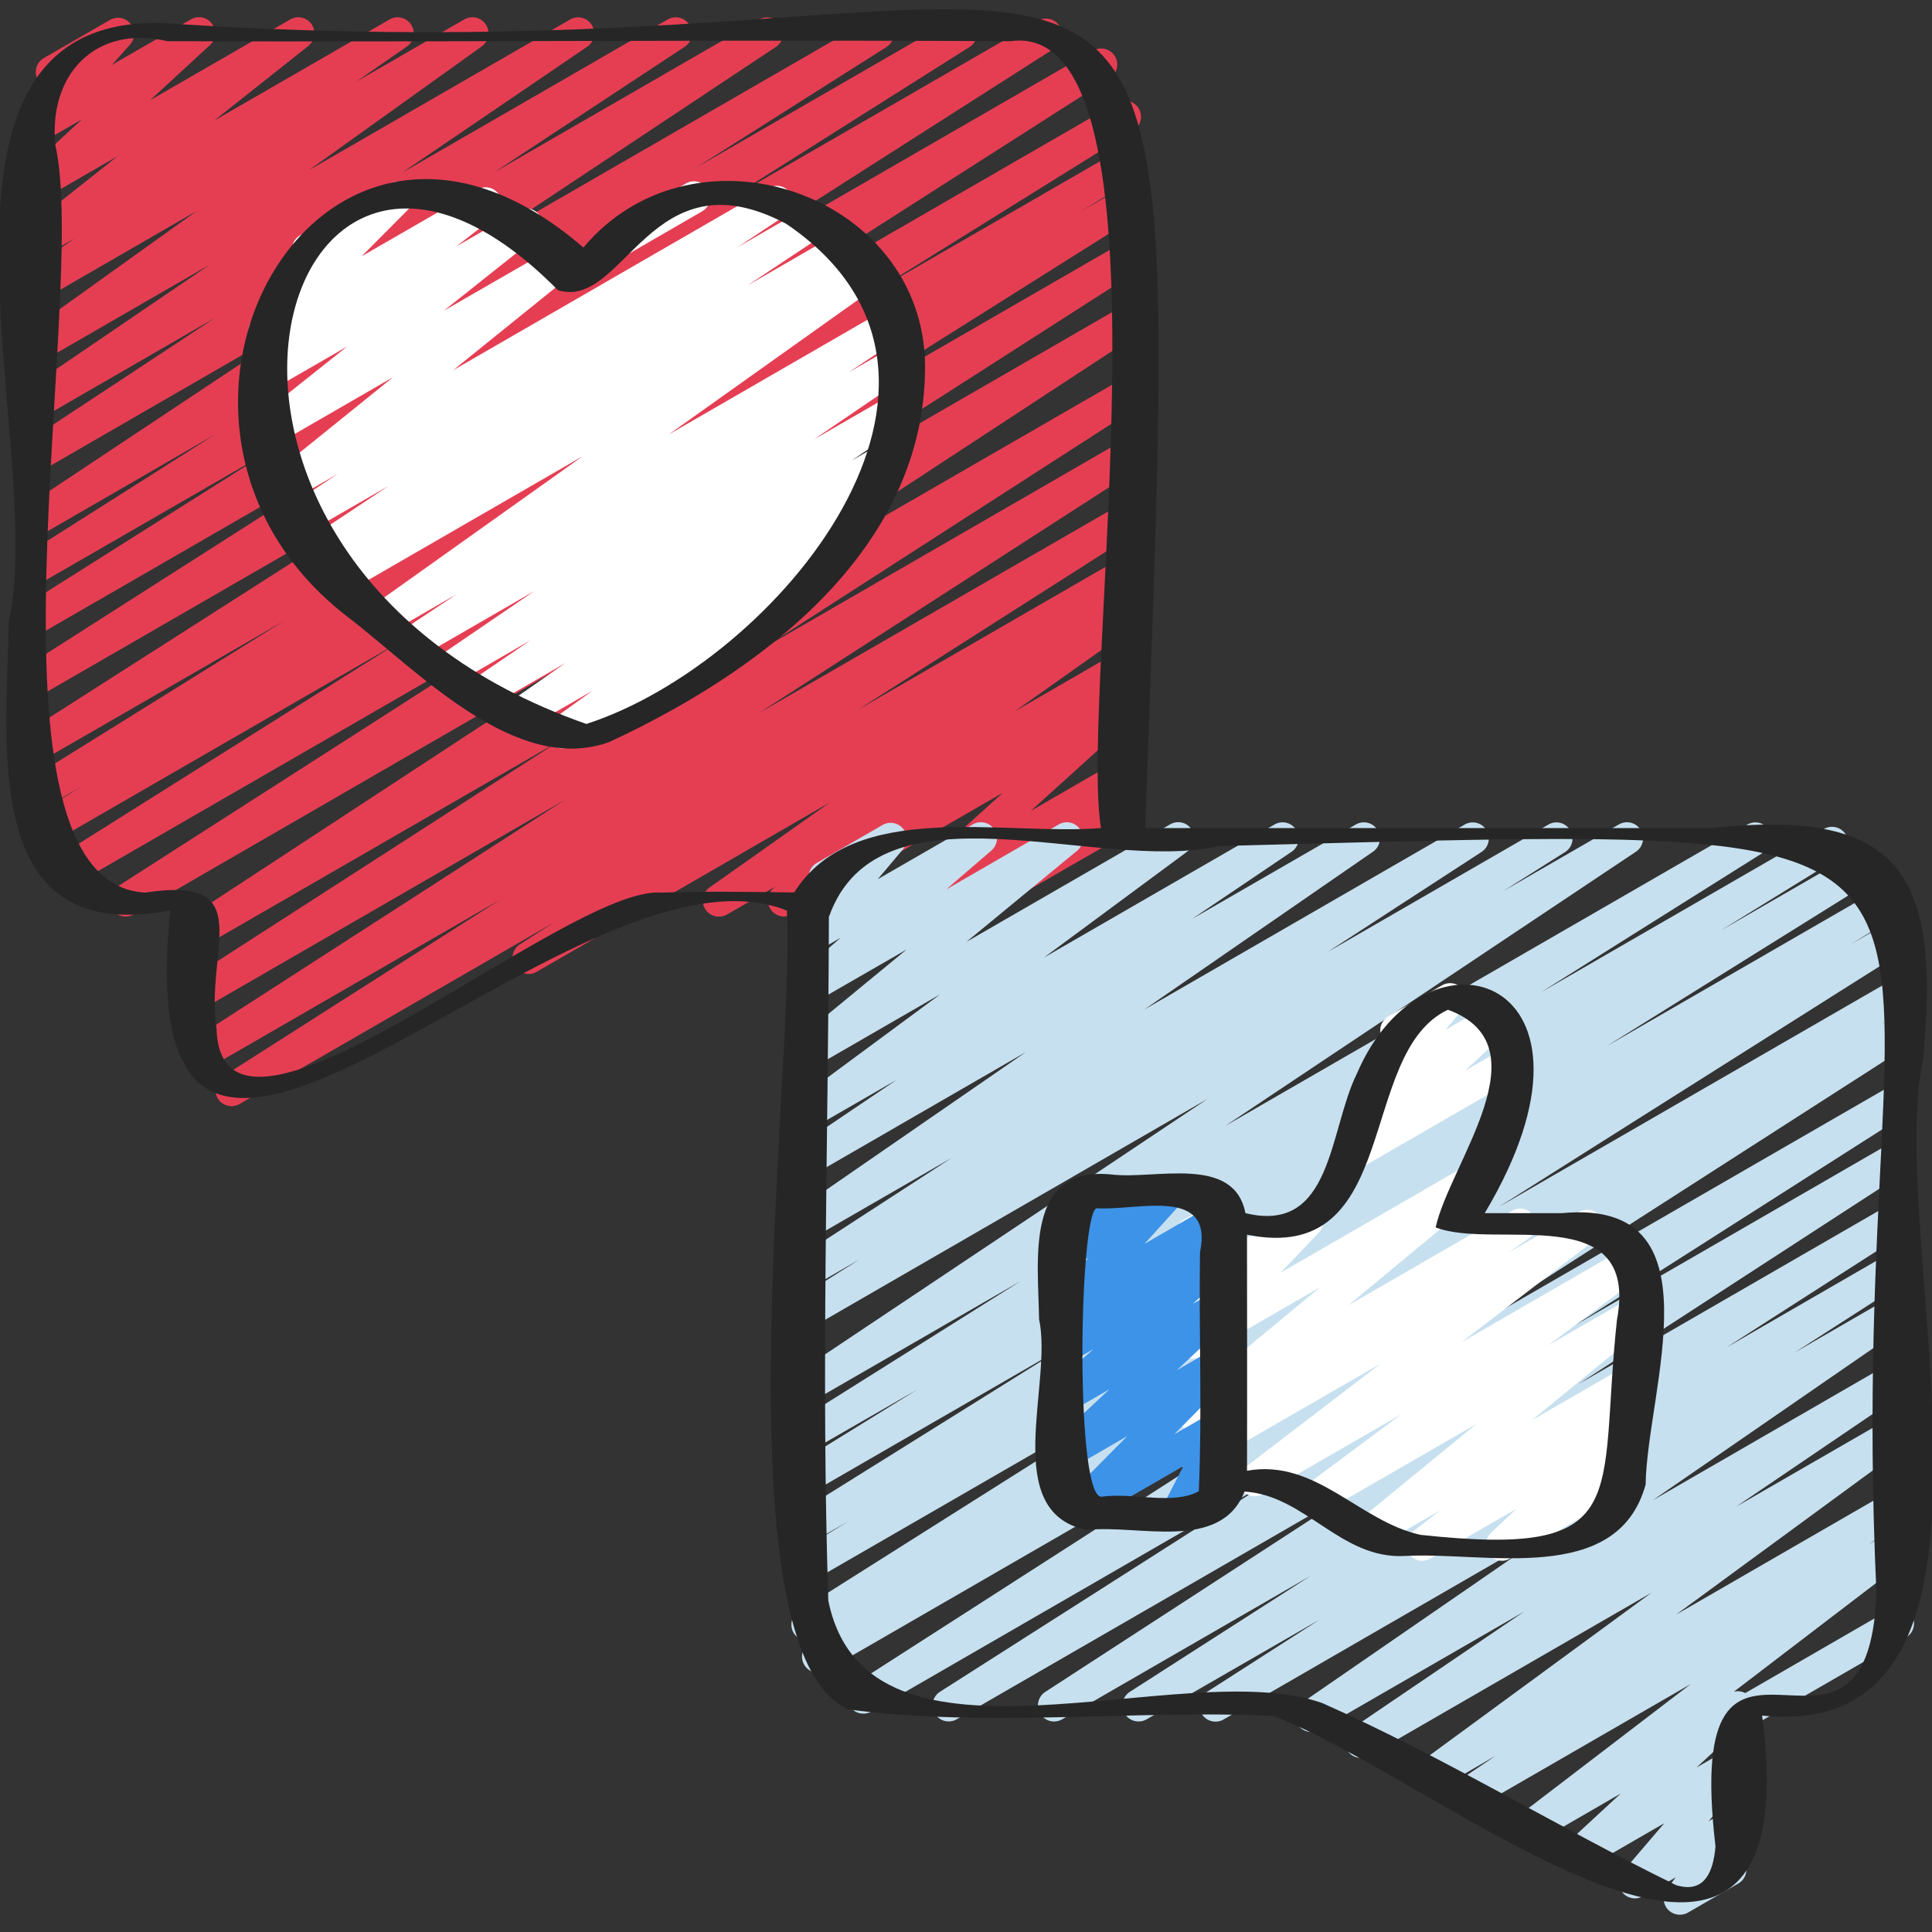
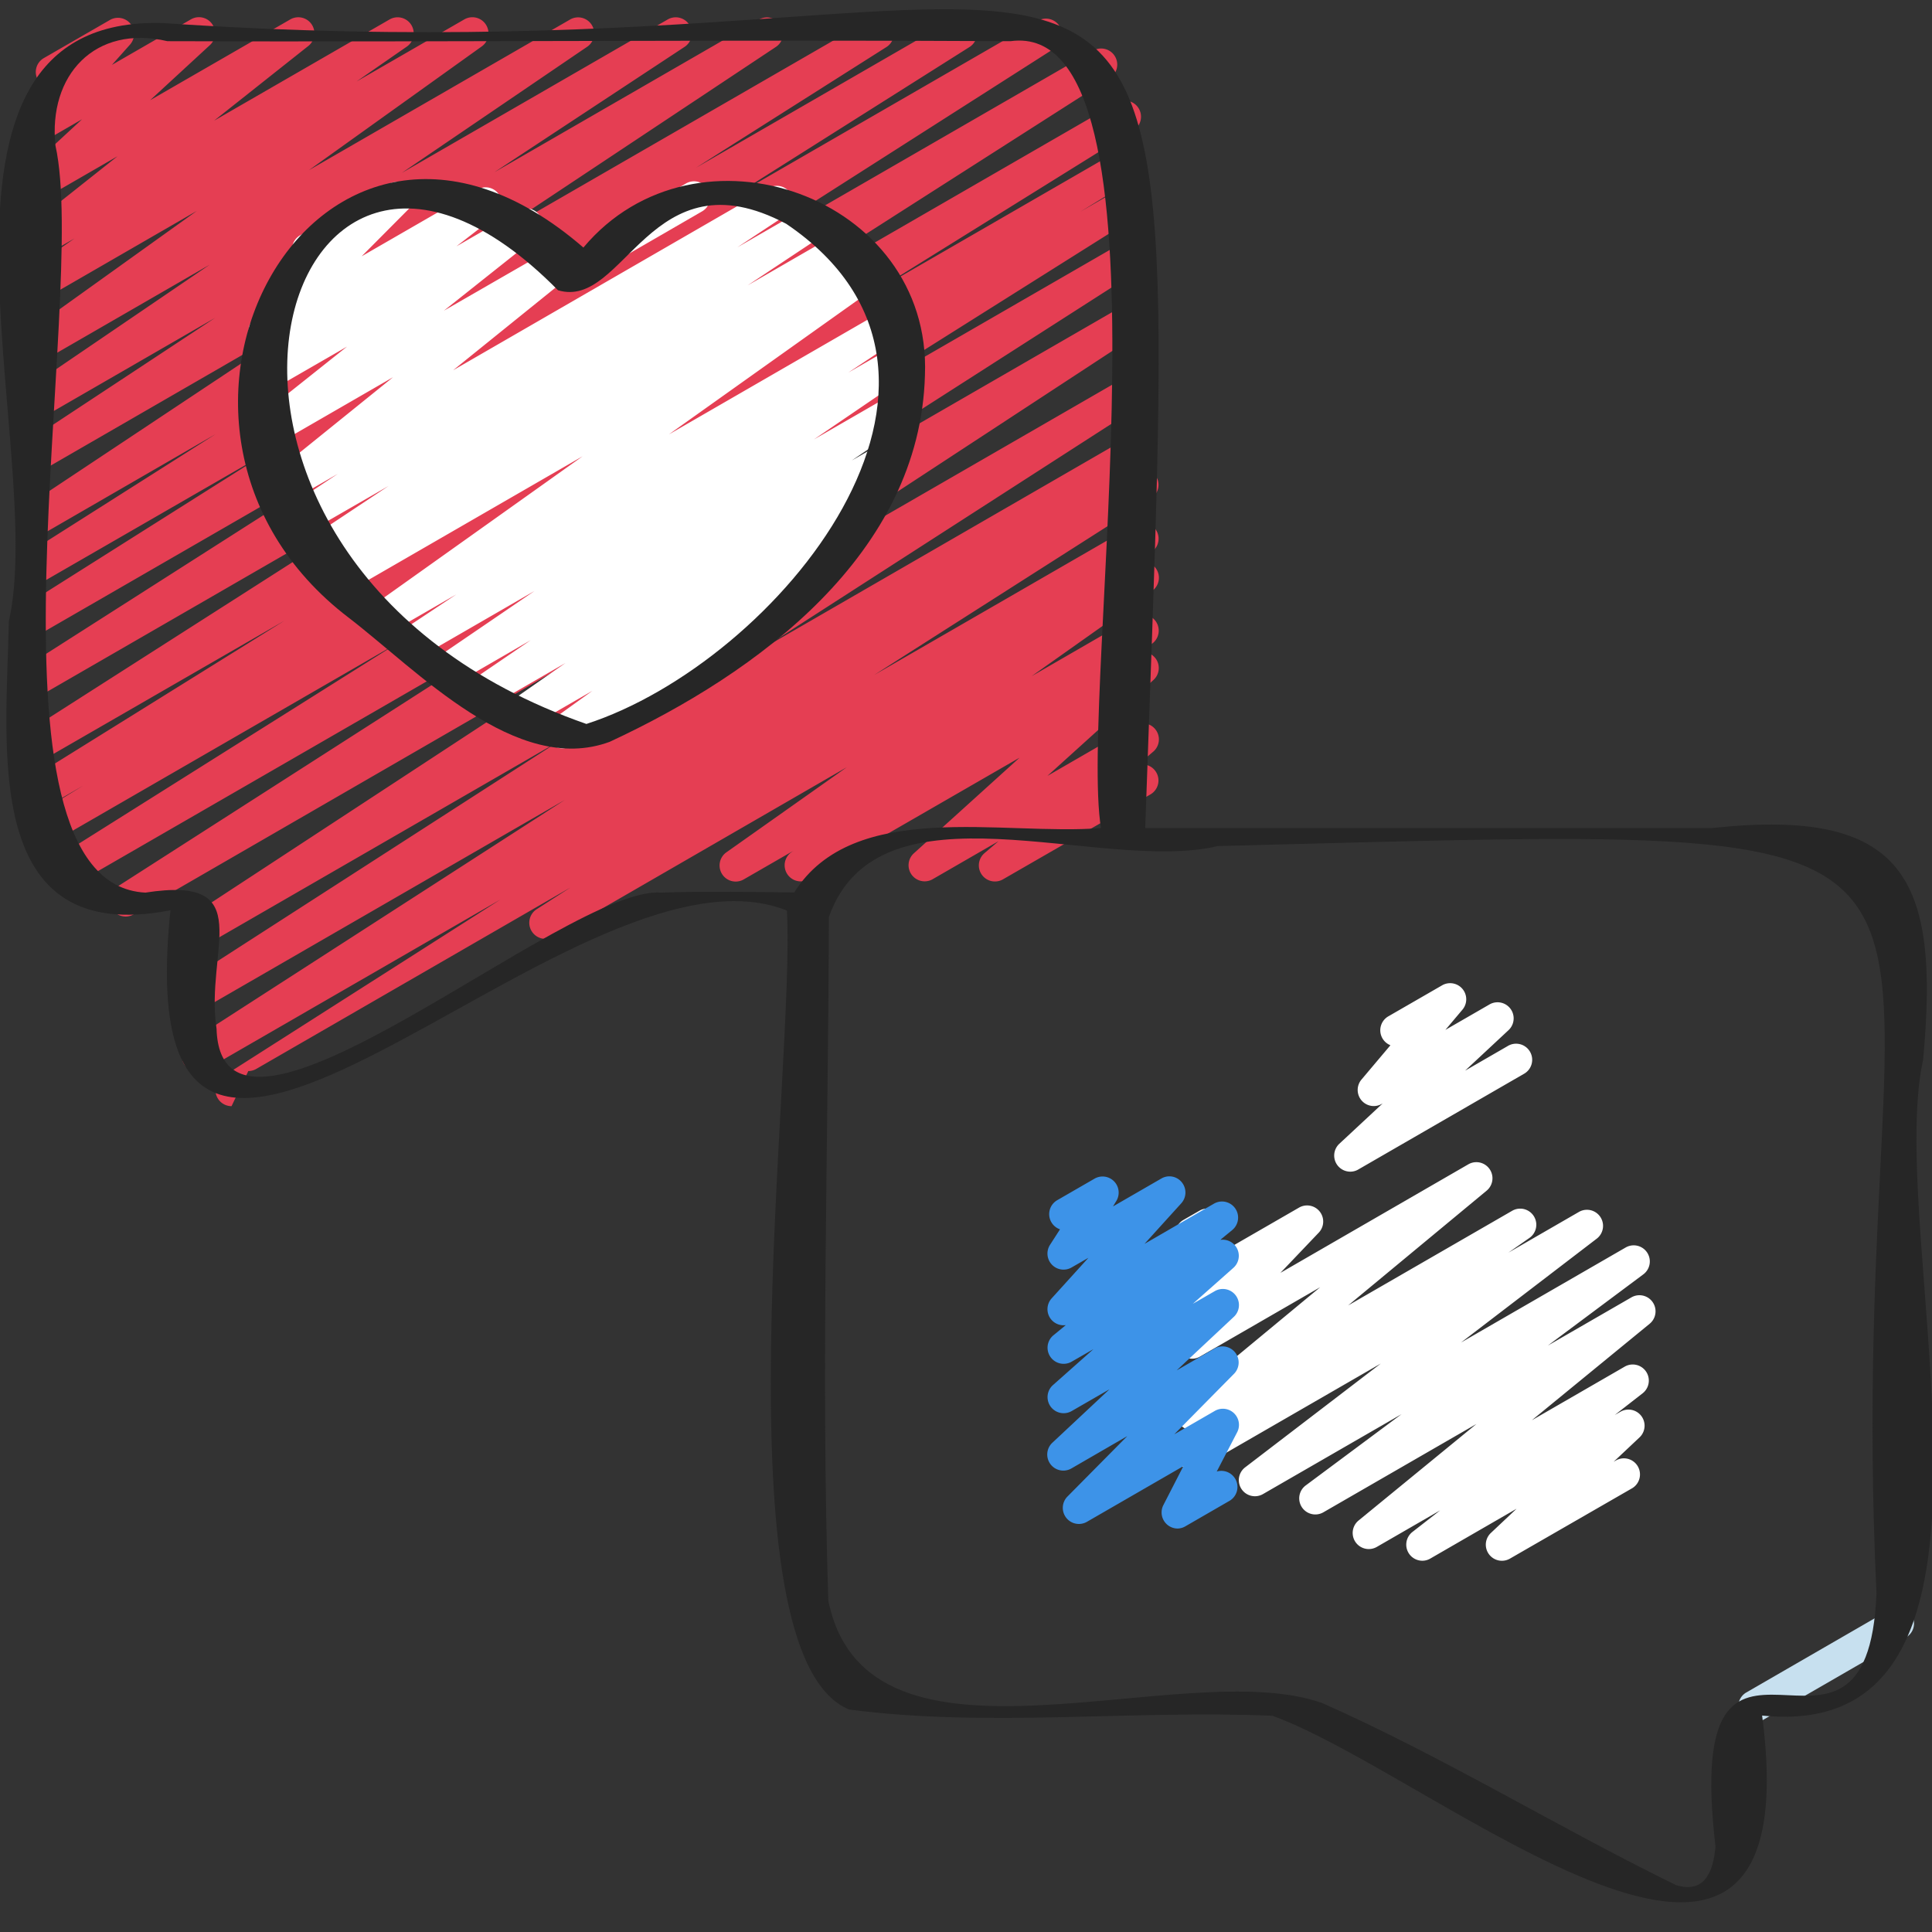
<svg xmlns="http://www.w3.org/2000/svg" id="Icons" height="512" viewBox="0 0 60 60" width="512">
  <rect x="0" y="0" width="60" height="60" fill="#333333" stroke="none" />
-   <path d="m7.191 34.353a.5.5 0 0 1 -.268-.922l8.615-5.493-9.147 5.281a.5.5 0 0 1 -.521-.853l11.67-7.523-11.269 6.506a.5.5 0 0 1 -.52-.853l11.6-7.471-11.1 6.406a.5.5 0 0 1 -.525-.851l14.138-9.263-15.718 9.083a.5.5 0 0 1 -.519-.854l12.973-8.317-14.426 8.325a.5.5 0 0 1 -.517-.856l10.7-6.731-10.948 6.321a.5.5 0 0 1 -.509-.858l1.682-1.03-1.3.751a.5.5 0 0 1 -.513-.857l8.065-5.018-7.554 4.357a.5.5 0 0 1 -.519-.854l14.447-9.232-13.928 8.041a.5.5 0 0 1 -.518-.855l12.537-8-12.019 6.936a.5.5 0 0 1 -.516-.856l7.557-4.773-7.041 4.06a.5.5 0 0 1 -.517-.854l5.93-3.762-5.413 3.129a.5.5 0 0 1 -.526-.848l9.546-6.344-9.02 5.208a.5.5 0 0 1 -.525-.85l5.926-3.908-5.4 3.117a.5.5 0 0 1 -.531-.845l5.763-3.923-5.233 3.02a.5.5 0 0 1 -.541-.84l5.373-3.85-4.832 2.79a.5.5 0 0 1 -.535-.84l1.567-1.094-1.032.594a.5.5 0 0 1 -.56-.824l2.929-2.323-2.369 1.367a.5.5 0 0 1 -.589-.8l1.856-1.715-1.267.732a.5.5 0 0 1 -.623-.766l.843-.947a.5.5 0 0 1 -.139-.92l2.053-1.184a.5.5 0 0 1 .623.766l-.561.629 2.455-1.415a.5.5 0 0 1 .589.8l-1.857 1.712 4.357-2.512a.5.5 0 0 1 .56.824l-2.93 2.323 5.456-3.147a.5.5 0 0 1 .536.842l-1.569 1.089 3.351-1.931a.5.5 0 0 1 .541.839l-5.372 3.847 8.122-4.686a.5.5 0 0 1 .531.845l-5.768 3.925 8.266-4.77a.5.5 0 0 1 .526.849l-5.917 3.9 8.231-4.749a.5.5 0 0 1 .526.848l-9.552 6.345 12.464-7.193a.5.5 0 0 1 .518.854l-5.924 3.755 7.984-4.609a.5.5 0 0 1 .517.855l-7.555 4.773 9.676-5.586a.5.5 0 0 1 .519.854l-12.534 8 13.721-7.921a.5.5 0 0 1 .52.854l-14.442 9.228 14.672-8.47a.5.5 0 0 1 .514.857l-8.066 5.018 7.578-4.375a.5.5 0 0 1 .511.858l-1.679 1.03 1.168-.675a.5.5 0 0 1 .516.856l-10.714 6.744 10.2-5.887a.5.5 0 0 1 .519.854l-12.968 8.308 12.447-7.185a.5.5 0 0 1 .524.85l-14.137 9.26 13.613-7.856a.5.5 0 0 1 .52.852l-11.6 7.471 11.08-6.4a.5.5 0 0 1 .52.852l-11.675 7.529 11.155-6.439a.5.5 0 0 1 .518.854l-8.613 5.492 8.095-4.673a.5.5 0 0 1 .52.853l-1.04.665.521-.3a.5.5 0 0 1 .539.841l-3.743 2.649 3.2-1.849a.5.5 0 0 1 .533.845l-.373.256a.512.512 0 0 1 .494.2.5.5 0 0 1 -.069.665l-3.293 2.979 2.711-1.566a.5.5 0 0 1 .574.814l-.491.419a.5.5 0 0 1 .4.911l-4.577 2.636a.5.5 0 0 1 -.574-.813l.436-.372-2.053 1.185a.5.5 0 0 1 -.585-.8l3.294-2.98-6.555 3.78a.5.5 0 0 1 -.533-.844l.069-.047-1.548.892a.5.5 0 0 1 -.539-.841l3.74-2.643-9.1 5.257a.5.5 0 0 1 -.521-.854l1.038-.667-9.754 5.632a.5.5 0 0 1 -.25.068z" fill="#e53e53" />
+   <path d="m7.191 34.353a.5.5 0 0 1 -.268-.922l8.615-5.493-9.147 5.281a.5.5 0 0 1 -.521-.853l11.67-7.523-11.269 6.506a.5.5 0 0 1 -.52-.853l11.6-7.471-11.1 6.406a.5.5 0 0 1 -.525-.851l14.138-9.263-15.718 9.083a.5.5 0 0 1 -.519-.854l12.973-8.317-14.426 8.325a.5.5 0 0 1 -.517-.856l10.7-6.731-10.948 6.321a.5.5 0 0 1 -.509-.858l1.682-1.03-1.3.751a.5.5 0 0 1 -.513-.857l8.065-5.018-7.554 4.357a.5.5 0 0 1 -.519-.854l14.447-9.232-13.928 8.041a.5.5 0 0 1 -.518-.855l12.537-8-12.019 6.936a.5.5 0 0 1 -.516-.856l7.557-4.773-7.041 4.06a.5.5 0 0 1 -.517-.854l5.93-3.762-5.413 3.129a.5.5 0 0 1 -.526-.848l9.546-6.344-9.02 5.208a.5.5 0 0 1 -.525-.85l5.926-3.908-5.4 3.117a.5.5 0 0 1 -.531-.845l5.763-3.923-5.233 3.02a.5.5 0 0 1 -.541-.84l5.373-3.85-4.832 2.79a.5.5 0 0 1 -.535-.84l1.567-1.094-1.032.594a.5.5 0 0 1 -.56-.824l2.929-2.323-2.369 1.367a.5.5 0 0 1 -.589-.8l1.856-1.715-1.267.732a.5.5 0 0 1 -.623-.766l.843-.947a.5.5 0 0 1 -.139-.92l2.053-1.184a.5.5 0 0 1 .623.766l-.561.629 2.455-1.415a.5.5 0 0 1 .589.8l-1.857 1.712 4.357-2.512a.5.5 0 0 1 .56.824l-2.93 2.323 5.456-3.147a.5.5 0 0 1 .536.842l-1.569 1.089 3.351-1.931a.5.5 0 0 1 .541.839l-5.372 3.847 8.122-4.686a.5.5 0 0 1 .531.845l-5.768 3.925 8.266-4.77a.5.5 0 0 1 .526.849l-5.917 3.9 8.231-4.749a.5.5 0 0 1 .526.848l-9.552 6.345 12.464-7.193a.5.5 0 0 1 .518.854l-5.924 3.755 7.984-4.609a.5.5 0 0 1 .517.855l-7.555 4.773 9.676-5.586a.5.5 0 0 1 .519.854l-12.534 8 13.721-7.921a.5.5 0 0 1 .52.854l-14.442 9.228 14.672-8.47a.5.5 0 0 1 .514.857l-8.066 5.018 7.578-4.375a.5.5 0 0 1 .511.858l-1.679 1.03 1.168-.675a.5.5 0 0 1 .516.856l-10.714 6.744 10.2-5.887a.5.5 0 0 1 .519.854l-12.968 8.308 12.447-7.185a.5.5 0 0 1 .524.85l-14.137 9.26 13.613-7.856a.5.5 0 0 1 .52.852l-11.6 7.471 11.08-6.4a.5.5 0 0 1 .52.852a.5.5 0 0 1 .518.854l-8.613 5.492 8.095-4.673a.5.5 0 0 1 .52.853l-1.04.665.521-.3a.5.5 0 0 1 .539.841l-3.743 2.649 3.2-1.849a.5.5 0 0 1 .533.845l-.373.256a.512.512 0 0 1 .494.2.5.5 0 0 1 -.069.665l-3.293 2.979 2.711-1.566a.5.5 0 0 1 .574.814l-.491.419a.5.5 0 0 1 .4.911l-4.577 2.636a.5.5 0 0 1 -.574-.813l.436-.372-2.053 1.185a.5.5 0 0 1 -.585-.8l3.294-2.98-6.555 3.78a.5.5 0 0 1 -.533-.844l.069-.047-1.548.892a.5.5 0 0 1 -.539-.841l3.74-2.643-9.1 5.257a.5.5 0 0 1 -.521-.854l1.038-.667-9.754 5.632a.5.5 0 0 1 -.25.068z" fill="#e53e53" />
  <path d="m18.772 8.241a.5.5 0 0 1 -.25-.932l2.764-1.6a.5.5 0 1 1 .5.865l-2.764 1.6a.494.494 0 0 1 -.25.067z" fill="#fff" />
  <path d="m17.465 23.241a.5.5 0 0 1 -.292-.906l1.223-.88-1.931 1.114a.5.5 0 0 1 -.535-.842l1.632-1.137-2.284 1.318a.5.5 0 0 1 -.531-.845l1.735-1.182-2.3 1.33a.5.5 0 0 1 -.532-.846l2.95-2.012-3.545 2.047a.5.5 0 0 1 -.527-.848l1.645-1.093-2.041 1.178a.5.5 0 0 1 -.54-.84l6.5-4.626-7.249 4.185a.5.5 0 0 1 -.524-.852l.522-.34-.655.377a.5.5 0 0 1 -.527-.849l2.409-1.6-2.541 1.463a.5.5 0 0 1 -.527-.85l1.492-.99-1.473.85a.5.5 0 0 1 -.565-.821l3.752-3.029-3.74 2.159a.5.5 0 0 1 -.562-.824l2.873-2.286-2.5 1.441a.5.5 0 0 1 -.555-.828l1.211-.939-.474.274a.5.5 0 0 1 -.6-.785l1.68-1.686a.5.5 0 0 1 -.221-.931l2.77-1.6a.5.5 0 0 1 .6.785l-1.456 1.464 3.6-2.076a.5.5 0 0 1 .556.828l-1.213.939 1.925-1.11a.5.5 0 0 1 .561.824l-2.875 2.284 3.475-2a.5.5 0 0 1 .564.821l-3.752 3.029 9.8-5.659a.5.5 0 0 1 .526.85l-1.5.992 2.2-1.267a.5.5 0 0 1 .527.849l-2.408 1.6 2.865-1.654a.5.5 0 0 1 .523.852l-.515.336.642-.371a.5.5 0 0 1 .54.84l-6.5 4.625 6.7-3.868a.5.5 0 0 1 .526.849l-1.656 1.1 1.347-.777a.5.5 0 0 1 .532.846l-2.946 2.007 2.377-1.372a.5.5 0 0 1 .532.846l-1.731 1.178.872-.5a.5.5 0 0 1 .535.843l-1.637 1.137.3-.17a.5.5 0 0 1 .542.839l-2.075 1.493a.5.5 0 0 1 .182.928l-7.454 4.3a.491.491 0 0 1 -.254.071z" fill="#fff" />
  <path d="m54.483 53.493a.5.5 0 0 1 -.25-.932l4.456-2.574a.5.5 0 1 1 .5.866l-4.456 2.573a.494.494 0 0 1 -.25.067z" fill="#c7e0ef" />
-   <path d="m52.167 59.463a.5.5 0 0 1 -.4-.8l.276-.361-1.018.587a.5.5 0 0 1 -.63-.758l1.291-1.509-2.386 1.378a.5.5 0 0 1 -.589-.8l1.622-1.5-2.593 1.5a.5.5 0 0 1 -.554-.83l5.321-4.07-6.726 3.883a.5.5 0 0 1 -.528-.848l1.2-.811-1.833 1.065a.5.5 0 0 1 -.546-.836l7.217-5.292-8.757 5.056a.5.5 0 0 1 -.534-.847l5.332-3.619-6.353 3.667a.5.5 0 0 1 -.534-.845l7.934-5.468-10.389 6a.5.5 0 0 1 -.52-.853l3.51-2.252-5.38 3.1a.5.5 0 0 1 -.52-.853l5.62-3.606-7.724 4.459a.5.5 0 0 1 -.523-.851l10.226-6.641-12.979 7.492a.5.5 0 0 1 -.518-.854l10.332-6.587-12.455 7.194a.5.5 0 0 1 -.521-.853l14.325-9.2-15.2 8.778a.5.5 0 0 1 -.511-.86l.848-.518-.678.392a.5.5 0 0 1 -.516-.856l12.683-8.013-12.209 7.047a.5.5 0 0 1 -.511-.858l1.573-.965-1.062.612a.5.5 0 0 1 -.514-.859l8.387-5.236-7.873 4.548a.5.5 0 0 1 -.512-.858l3.732-2.308-3.22 1.854a.5.5 0 0 1 -.515-.856l6.945-4.366-6.43 3.712a.5.5 0 0 1 -.527-.848l12.754-8.518-12.227 7.063a.5.5 0 0 1 -.516-.856l1.936-1.223-1.42.82a.5.5 0 0 1 -.522-.852l4.792-3.114-4.27 2.465a.5.5 0 0 1 -.534-.844l7.114-4.91-6.58 3.8a.5.5 0 0 1 -.53-.847l3.1-2.093-2.57 1.481a.5.5 0 0 1 -.547-.835l4.467-3.3-3.92 2.263a.5.5 0 0 1 -.567-.819l3.443-2.835-2.876 1.657a.5.5 0 0 1 -.576-.812l1.406-1.211-.83.479a.5.5 0 0 1 -.632-.755l.938-1.112a.5.5 0 0 1 -.224-.931l2.049-1.183a.5.5 0 0 1 .632.755l-.784.93 2.957-1.705a.5.5 0 0 1 .576.811l-1.405 1.21 3.5-2.021a.5.5 0 0 1 .567.818l-3.441 2.833 6.328-3.651a.5.5 0 0 1 .547.835l-4.469 3.305 7.172-4.14a.5.5 0 0 1 .53.846l-3.1 2.093 5.095-2.939a.5.5 0 0 1 .534.843l-7.115 4.911 9.965-5.754a.5.5 0 0 1 .522.851l-4.79 3.114 6.868-3.965a.5.5 0 0 1 .516.855l-1.931 1.219 3.597-2.074a.5.5 0 0 1 .528.848l-12.755 8.517 16.224-9.365a.5.5 0 0 1 .516.855l-6.946 4.366 8.8-5.079a.5.5 0 0 1 .513.858l-3.726 2.3 4.337-2.5a.5.5 0 0 1 .515.857l-8.388 5.231 8.619-4.975a.5.5 0 0 1 .512.858l-1.563.959 1.249-.721a.5.5 0 0 1 .516.856l-12.685 8.016 12.172-7.027a.5.5 0 0 1 .51.859l-.851.522.341-.2a.5.5 0 0 1 .52.853l-14.326 9.2 13.806-7.968a.5.5 0 0 1 .518.854l-10.329 6.585 9.811-5.664a.5.5 0 0 1 .522.852l-10.226 6.641 9.7-5.6a.5.5 0 0 1 .519.853l-5.623 3.608 5.1-2.947a.5.5 0 0 1 .52.854l-3.491 2.244 2.979-1.72a.5.5 0 0 1 .534.845l-7.937 5.475 7.4-4.274a.5.5 0 0 1 .531.847l-5.329 3.617 4.8-2.769a.5.5 0 0 1 .546.836l-7.215 5.288 6.67-3.851a.5.5 0 0 1 .528.848l-1.21.813.682-.393a.5.5 0 0 1 .553.83l-5.428 4.147a.5.5 0 0 1 .464.852l-1.621 1.5 1.032-.595a.5.5 0 0 1 .63.758l-1.291 1.509.661-.382a.5.5 0 0 1 .646.736l-.505.66a.5.5 0 0 1 .124.917l-1.568.906a.5.5 0 0 1 -.25.063z" fill="#c7e0ef" />
  <path d="m44.174 48.47a.5.5 0 0 1 -.308-.895l.86-.67-1.97 1.137a.5.5 0 0 1 -.567-.819l3.663-3-4.752 2.742a.5.5 0 0 1 -.549-.834l2.975-2.213-4.303 2.482a.5.5 0 0 1 -.554-.83l4.213-3.224-5.606 3.235a.5.5 0 0 1 -.536-.843l.663-.463-.131.075a.5.5 0 0 1 -.569-.817l4.297-3.558-3.731 2.154a.5.5 0 0 1 -.613-.777l1.188-1.252-.586.338a.5.5 0 0 1 -.736-.554l.277-1.108a.491.491 0 0 1 -.231-.207.5.5 0 0 1 .183-.682l.5-.288a.5.5 0 0 1 .735.553l-.207.83 2.566-1.48a.5.5 0 0 1 .612.777l-1.192 1.251 5.835-3.371a.5.5 0 0 1 .569.818l-4.3 3.564 5.1-2.943a.5.5 0 0 1 .536.842l-.661.462 2.19-1.264a.5.5 0 0 1 .554.83l-4.214 3.225 5.111-2.95a.5.5 0 0 1 .549.834l-2.964 2.211 2.6-1.5a.5.5 0 0 1 .566.819l-3.663 3 2.882-1.664a.5.5 0 0 1 .558.827l-.864.673.165-.094a.5.5 0 0 1 .593.8l-.793.747.049-.028a.5.5 0 1 1 .5.865l-3.763 2.167a.5.5 0 0 1 -.592-.8l.791-.745-2.675 1.545a.493.493 0 0 1 -.25.07z" fill="#fff" />
  <path d="m41.935 36.387a.5.5 0 0 1 -.341-.866l1.345-1.252-.026.014a.5.5 0 0 1 -.632-.755l.9-1.067a.5.5 0 0 1 -.061-.9l1.668-.962a.5.5 0 0 1 .632.754l-.532.631 1.366-.788a.5.5 0 0 1 .591.8l-1.345 1.254 1.315-.759a.5.5 0 1 1 .5.865l-5.131 2.963a.493.493 0 0 1 -.249.068z" fill="#fff" />
  <path d="m36.575 47.47a.5.5 0 0 1 -.445-.729l.621-1.209-2.995 1.729a.5.5 0 0 1 -.606-.784l1.858-1.877-1.728 1a.5.5 0 0 1 -.592-.8l1.767-1.654-1.175.677a.5.5 0 0 1 -.582-.806l1.26-1.118-.678.39a.5.5 0 0 1 -.567-.819l.386-.317a.5.5 0 0 1 -.457-.18.5.5 0 0 1 .018-.651l1.142-1.26-.522.3a.5.5 0 0 1 -.611-.086.5.5 0 0 1 -.06-.616l.31-.482a.5.5 0 0 1 -.086-.905l1.161-.67a.5.5 0 0 1 .671.7l-.1.164 1.5-.866a.494.494 0 0 1 .638.118.5.5 0 0 1 -.017.65l-1.142 1.26 2.156-1.248a.5.5 0 0 1 .568.819l-.373.306a.5.5 0 0 1 .409.868l-1.259 1.116.675-.389a.5.5 0 0 1 .592.8l-1.769 1.657 1.177-.679a.5.5 0 0 1 .605.784l-1.857 1.881 1.252-.723a.5.5 0 0 1 .7.661l-.633 1.218a.5.5 0 0 1 .413.9l-1.375.794a.5.5 0 0 1 -.25.076z" fill="#3d93e8" />
  <g fill="#262626">
    <path d="m28.725 11.65c.218-5.557-7.1-8.147-10.607-3.962-8.266-7.152-15.106 5.541-7.284 11.499 2.136 1.64 5.2 4.923 8.1 3.851 4.606-2.138 9.639-5.838 9.791-11.388zm-10.514 10.833c-14.576-5.083-9.746-22.46-.882-13.469 2.078.623 2.861-4.3 7.087-2.064 7.021 4.75-.287 13.617-6.205 15.533z" />
    <path d="m59.724 32.911c.527-5.662-.583-7.838-6.558-7.195h-17.6c1.231-35.3 1.853-22.795-30.5-25-8.449-.257-3.573 13.217-4.792 18.584-.074 3.913-.874 10.114 5.019 8.97-1.483 14.365 12.439-2.677 19.145.009.27 4.846-2.227 23.07 1.927 24.811 4.31.567 8.794.006 13.152.195 5.091 1.844 16.785 12.061 15.207-.007 8.757.901 3.776-14.809 5-20.367zm-39.19-5.19c-2.948-.229-13.66 9.31-13.809 4.226-.37-2.442 1.326-4.778-2.211-4.226-5.527-.285-1.739-18.492-2.791-23.195-.233-2.188 1.223-3.774 3.477-3.247 8.726.031 17.458-.049 26.182 0 5.377-.737 2.112 20.162 2.81 24.437-3.035.247-7.688-.927-9.527 2-1.376-.016-2.757-.043-4.131.005zm37.742 21.764c-.279 7.009-6.062-1.228-5 7.859-.064.746-.318 1.48-1.225 1.2-3.677-1.8-7.235-3.99-10.985-5.653-4.333-1.545-14.124 2.793-15.342-3.181-.229-7.06 0-14.177.018-21.234 1.556-4.383 8.427-1.334 12.074-2.2 27.323-.697 19.31-1.221 20.46 23.209z" />
-     <path d="m48.51 37.675h-2.4c4.349-7.293-1.818-9.367-3.972-4.33-.873 1.766-.753 4.993-3.46 4.33-.355-1.826-2.814-1.036-4.159-1.2-2.717-.28-2.271 2.669-2.25 4.492.438 2-1.24 5.986 1.48 6.549 1.58-.186 4.155.7 4.9-1.193 1.878.11 2.979 2.094 4.958 2 2.478-.151 6.628.963 7.5-2.223.038-2.923 2.355-8.889-2.597-8.425zm-11.243 1.215c-.036 2.469.069 4.963-.037 7.421-.781.439-2.045.037-2.987.167-.869.279-.741-8.8-.186-8.956 1.243.092 3.643-.709 3.21 1.368zm12.949 2.1c-.6 5.576.6 7.4-6.1 6.676-1.9-.413-3.253-2.374-5.389-1.991.008-2.444 0-4.886 0-7.33 4.831.972 3.383-5.64 6.24-6.987 3.036 1.114.07 4.747-.382 6.759 1.822.718 6.336-.898 5.631 2.873z" />
  </g>
</svg>